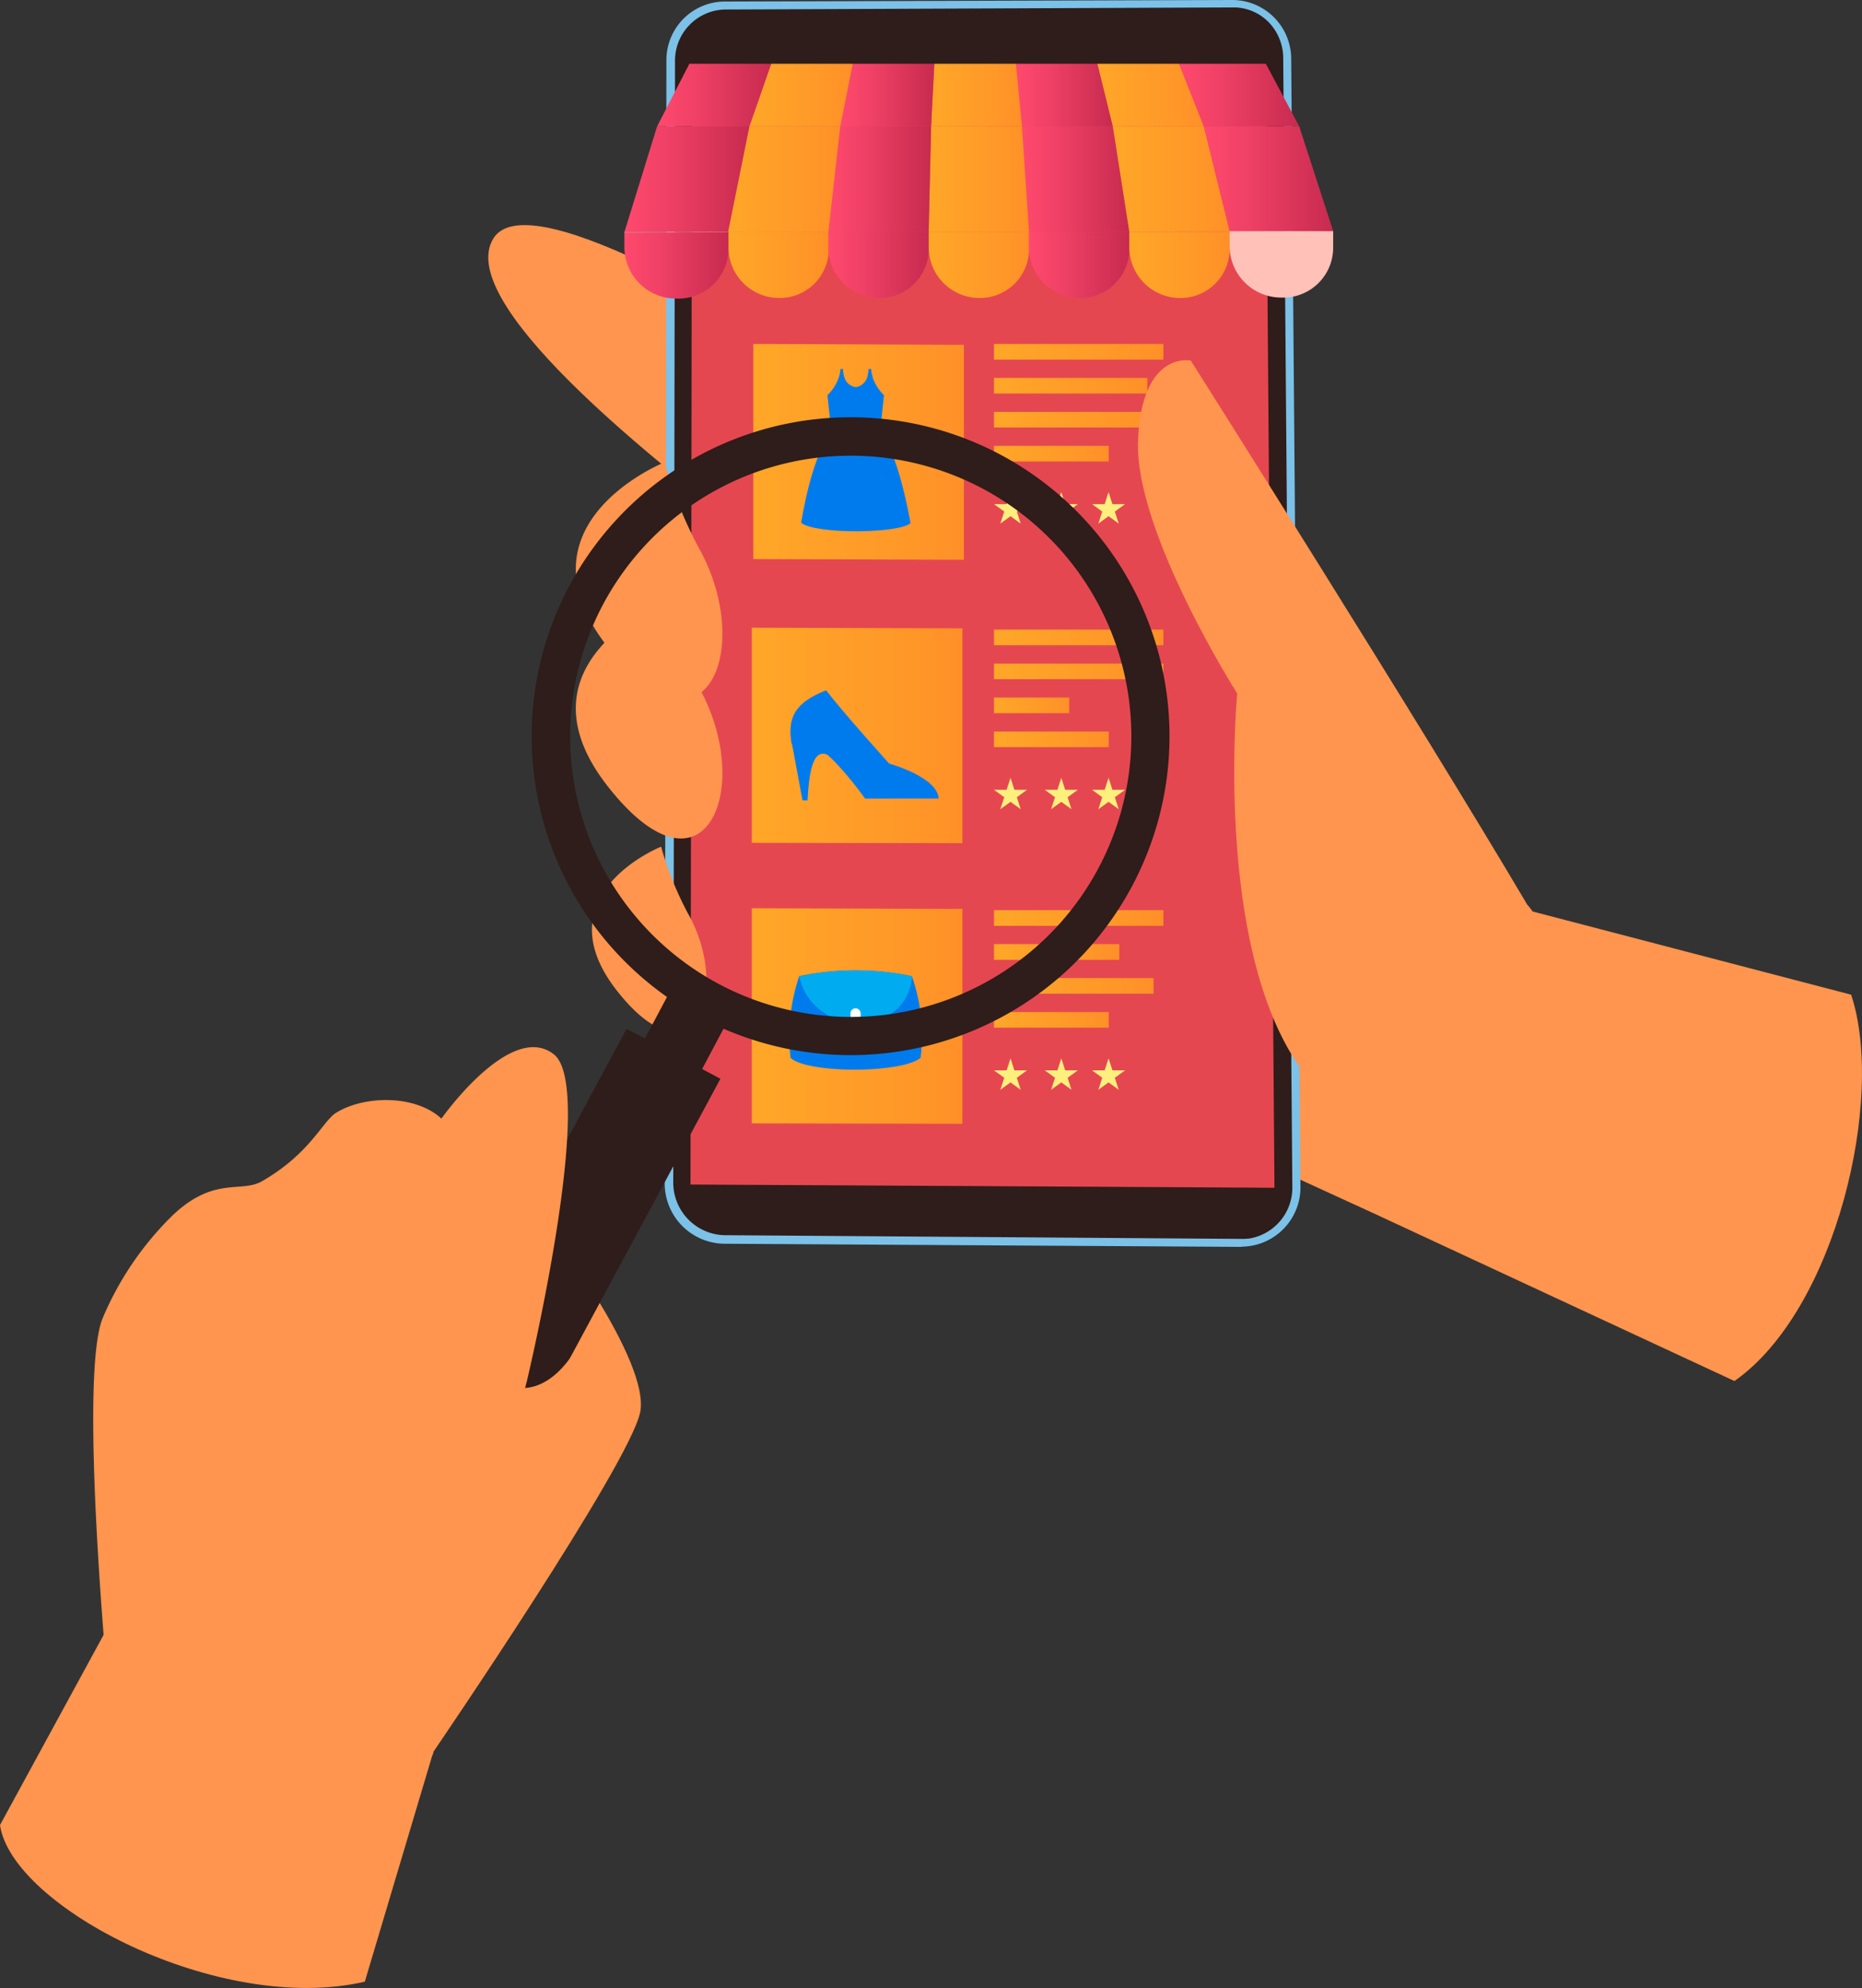
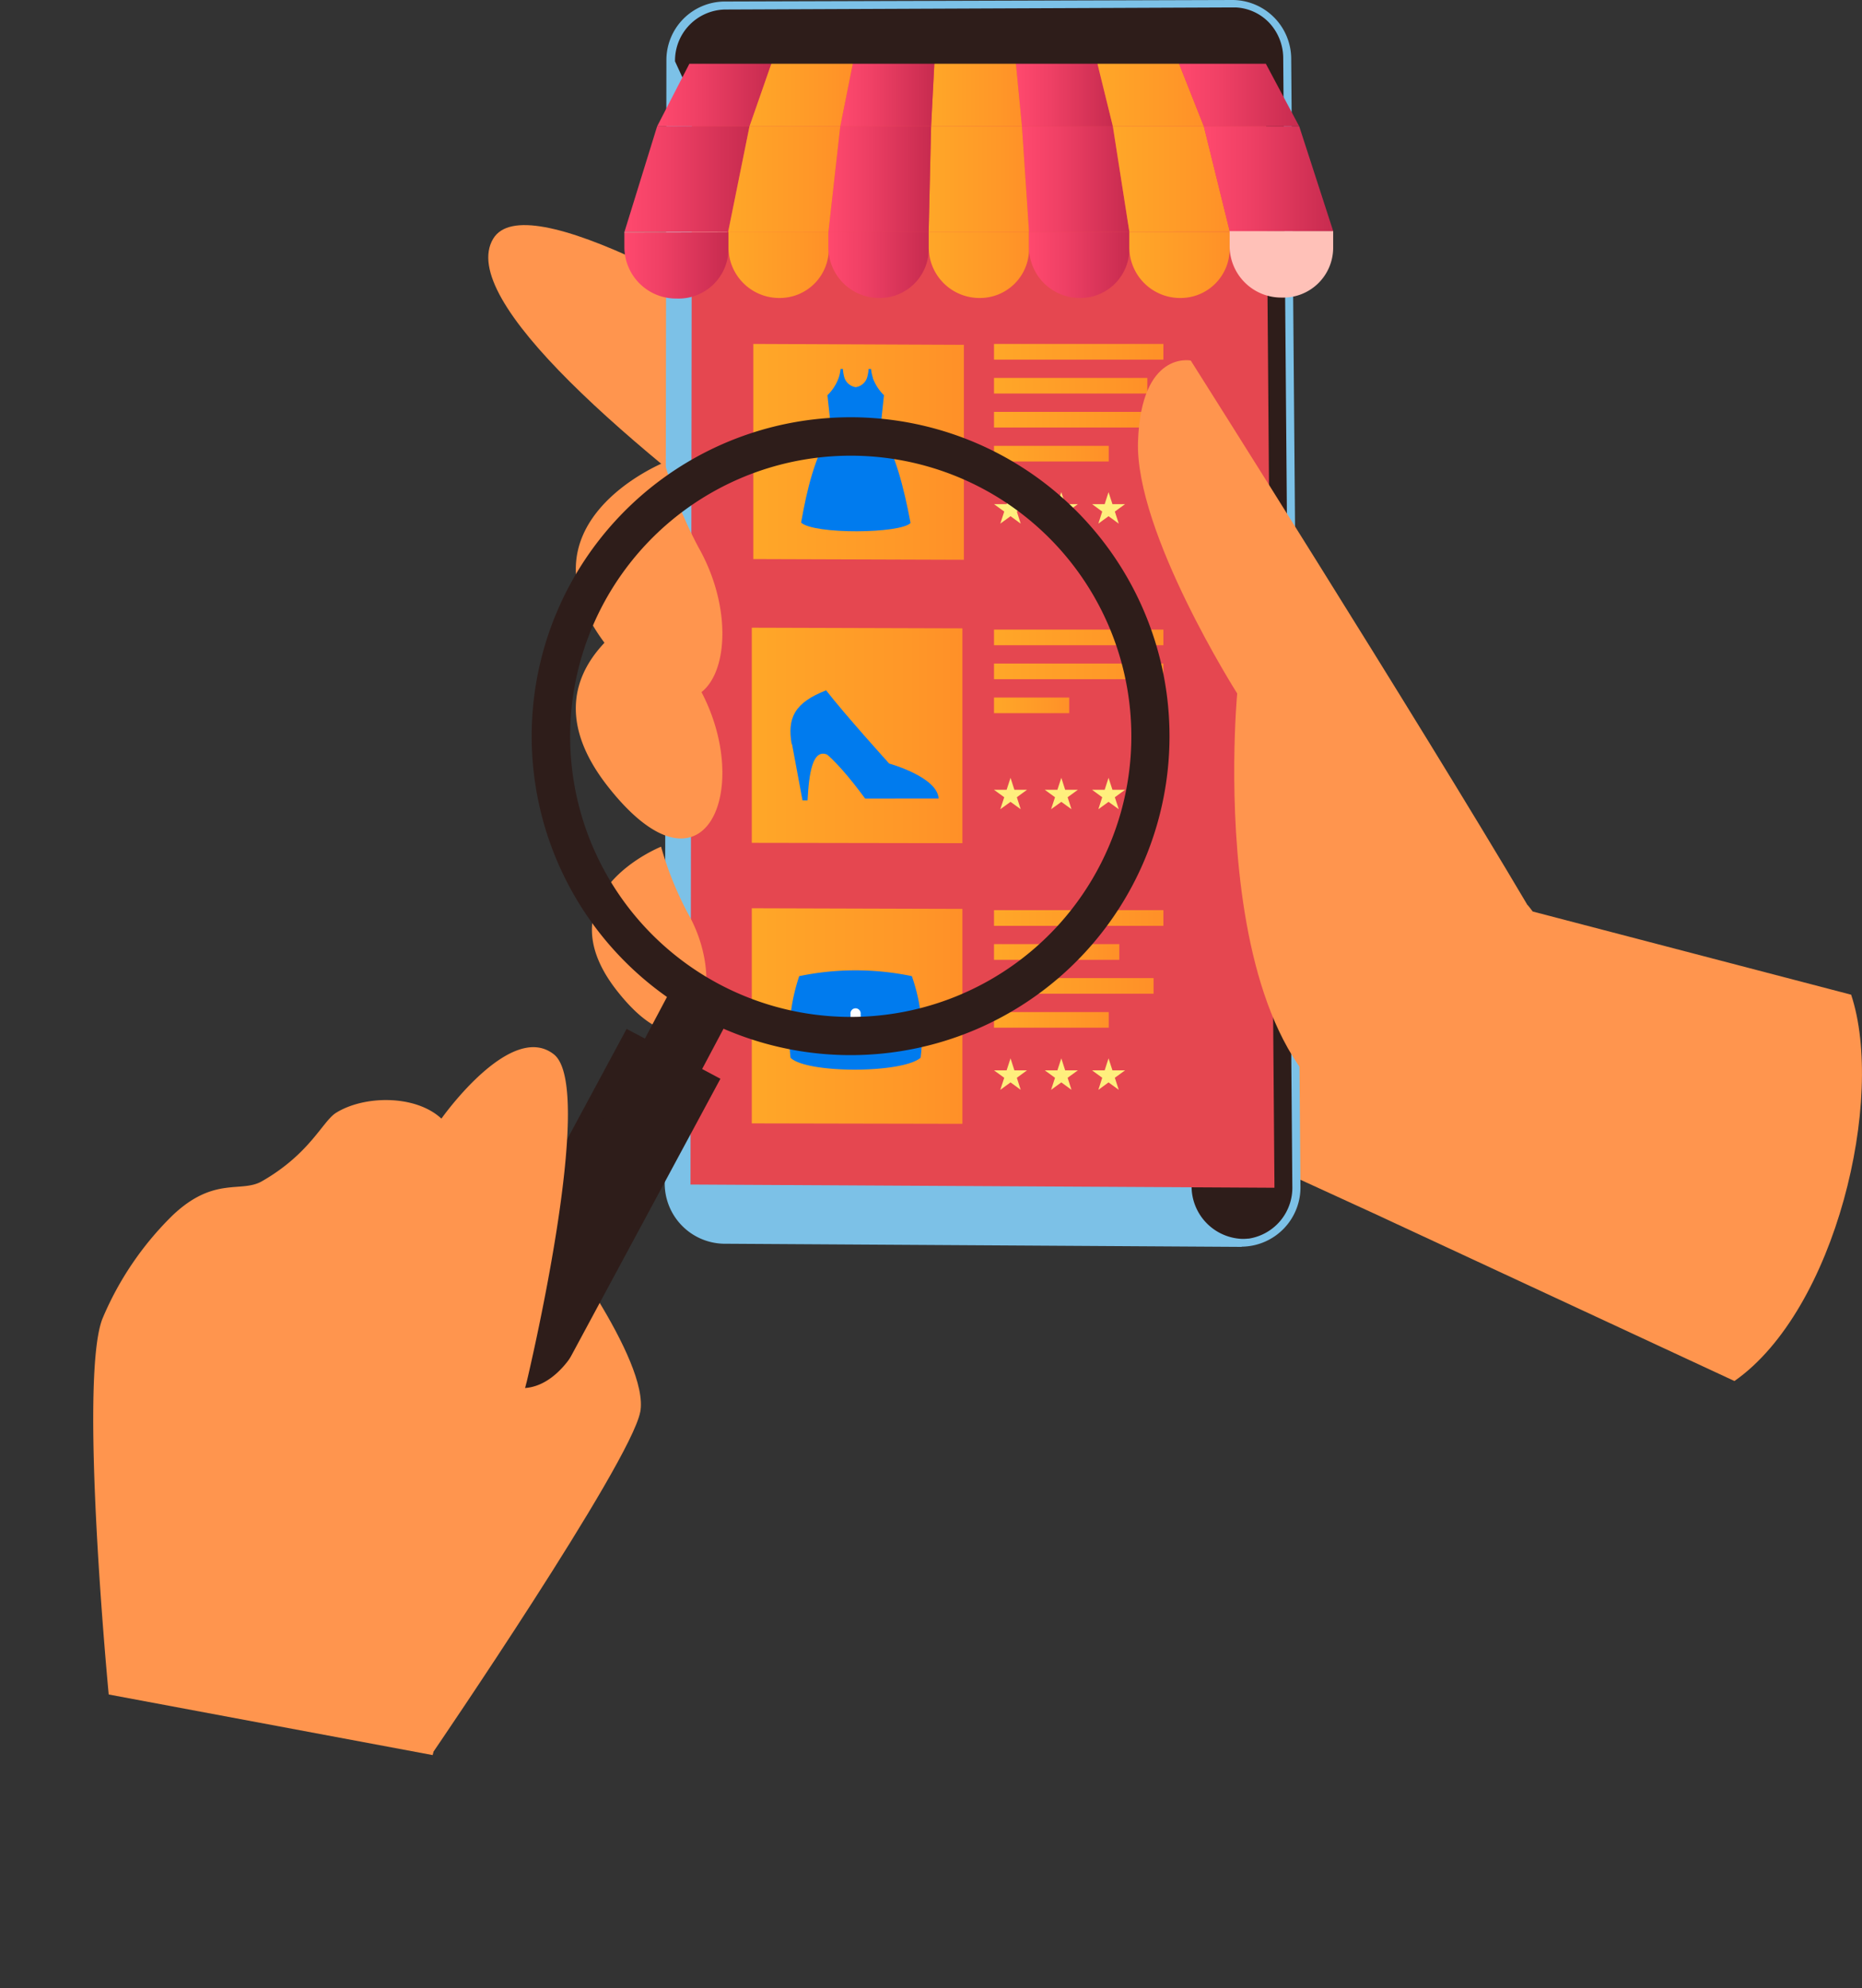
<svg xmlns="http://www.w3.org/2000/svg" xmlns:xlink="http://www.w3.org/1999/xlink" viewBox="0 0 265.83 283.8">
  <rect x="0" y="0" width="265.83" height="283.8" fill="#333333" stroke="none" />
  <defs>
    <style>.cls-1{fill:#ff954e;}.cls-2{fill:#7cc1e7;}.cls-3{fill:#2e1d1a;}.cls-4{fill:#e54750;}.cls-5{fill:url(#linear-gradient);}.cls-6{fill:url(#linear-gradient-2);}.cls-7{fill:url(#linear-gradient-3);}.cls-8{fill:url(#linear-gradient-4);}.cls-9{fill:url(#linear-gradient-5);}.cls-10{fill:url(#linear-gradient-6);}.cls-11{fill:url(#linear-gradient-7);}.cls-12{fill:url(#linear-gradient-8);}.cls-13{fill:url(#linear-gradient-9);}.cls-14{fill:url(#linear-gradient-10);}.cls-15{fill:url(#linear-gradient-11);}.cls-16{fill:url(#linear-gradient-12);}.cls-17{fill:url(#linear-gradient-13);}.cls-18{fill:url(#linear-gradient-14);}.cls-19{fill:url(#linear-gradient-15);}.cls-20{fill:url(#linear-gradient-16);}.cls-21{fill:url(#linear-gradient-17);}.cls-22{fill:url(#linear-gradient-18);}.cls-23{fill:url(#linear-gradient-19);}.cls-24{fill:url(#linear-gradient-20);}.cls-25{fill:#ffc1b8;}.cls-26{fill:#fdcbc4;}.cls-27{fill:#f92a1b;}.cls-28{fill:url(#linear-gradient-21);}.cls-29{fill:#007bee;}.cls-30{fill:#fff;}.cls-31{fill:#ffef7d;}.cls-32{fill:url(#linear-gradient-22);}.cls-33{fill:url(#linear-gradient-23);}.cls-34{fill:url(#linear-gradient-24);}.cls-35{fill:url(#linear-gradient-25);}.cls-36{fill:url(#linear-gradient-26);}.cls-37{fill:url(#linear-gradient-27);}.cls-38{fill:url(#linear-gradient-28);}.cls-39{fill:url(#linear-gradient-29);}.cls-40{fill:url(#linear-gradient-30);}.cls-41{fill:url(#linear-gradient-31);}.cls-42{fill:url(#linear-gradient-32);}.cls-43{fill:url(#linear-gradient-33);}.cls-44{fill:url(#linear-gradient-34);}.cls-45{fill:url(#linear-gradient-35);}.cls-46{fill:#00acef;}</style>
    <linearGradient id="linear-gradient" x1="145.9" y1="25.57" x2="161.23" y2="25.57" gradientUnits="userSpaceOnUse">
      <stop offset="0" stop-color="#ff496e" />
      <stop offset="0.35" stop-color="#ef4065" />
      <stop offset="1" stop-color="#c72b4f" />
    </linearGradient>
    <linearGradient id="linear-gradient-2" x1="145.04" y1="13.57" x2="158.88" y2="13.57" xlink:href="#linear-gradient" />
    <linearGradient id="linear-gradient-3" x1="132.58" y1="25.58" x2="146.91" y2="25.58" gradientUnits="userSpaceOnUse">
      <stop offset="0" stop-color="#ffa728" />
      <stop offset="0.74" stop-color="#ff9728" />
      <stop offset="1" stop-color="#ff9028" />
    </linearGradient>
    <linearGradient id="linear-gradient-4" x1="132.93" y1="13.57" x2="145.9" y2="13.57" xlink:href="#linear-gradient-3" />
    <linearGradient id="linear-gradient-5" x1="156.68" y1="13.57" x2="171.86" y2="13.57" xlink:href="#linear-gradient-3" />
    <linearGradient id="linear-gradient-6" x1="158.88" y1="25.56" x2="175.57" y2="25.56" xlink:href="#linear-gradient-3" />
    <linearGradient id="linear-gradient-7" x1="168.33" y1="13.57" x2="185.49" y2="13.57" xlink:href="#linear-gradient" />
    <linearGradient id="linear-gradient-8" x1="171.86" y1="25.56" x2="190.35" y2="25.56" xlink:href="#linear-gradient" />
    <linearGradient id="linear-gradient-9" x1="93.81" y1="13.57" x2="110.12" y2="13.57" xlink:href="#linear-gradient" />
    <linearGradient id="linear-gradient-10" x1="89.14" y1="25.6" x2="107" y2="25.6" xlink:href="#linear-gradient" />
    <linearGradient id="linear-gradient-11" x1="118.27" y1="25.58" x2="132.93" y2="25.58" xlink:href="#linear-gradient" />
    <linearGradient id="linear-gradient-12" x1="119.96" y1="13.57" x2="133.39" y2="13.57" xlink:href="#linear-gradient" />
    <linearGradient id="linear-gradient-13" x1="103.95" y1="25.59" x2="119.96" y2="25.59" xlink:href="#linear-gradient-3" />
    <linearGradient id="linear-gradient-14" x1="107" y1="13.57" x2="121.75" y2="13.57" xlink:href="#linear-gradient-3" />
    <linearGradient id="linear-gradient-15" x1="89.14" y1="37.89" x2="103.96" y2="37.89" xlink:href="#linear-gradient" />
    <linearGradient id="linear-gradient-16" x1="103.95" y1="37.81" x2="118.27" y2="37.81" xlink:href="#linear-gradient-3" />
    <linearGradient id="linear-gradient-17" x1="118.27" y1="37.81" x2="132.58" y2="37.81" xlink:href="#linear-gradient" />
    <linearGradient id="linear-gradient-18" x1="132.59" y1="37.81" x2="146.9" y2="37.81" xlink:href="#linear-gradient-3" />
    <linearGradient id="linear-gradient-19" x1="146.91" y1="37.81" x2="161.22" y2="37.81" xlink:href="#linear-gradient" />
    <linearGradient id="linear-gradient-20" x1="161.22" y1="37.81" x2="175.54" y2="37.81" xlink:href="#linear-gradient-3" />
    <linearGradient id="linear-gradient-21" x1="107.55" y1="64.51" x2="137.61" y2="64.51" xlink:href="#linear-gradient-3" />
    <linearGradient id="linear-gradient-22" x1="141.91" y1="50.22" x2="166.09" y2="50.22" xlink:href="#linear-gradient-3" />
    <linearGradient id="linear-gradient-23" x1="141.91" y1="55.07" x2="163.8" y2="55.07" xlink:href="#linear-gradient-3" />
    <linearGradient id="linear-gradient-24" x1="141.91" y1="59.92" x2="164.69" y2="59.92" xlink:href="#linear-gradient-3" />
    <linearGradient id="linear-gradient-25" x1="141.91" y1="64.76" x2="158.29" y2="64.76" xlink:href="#linear-gradient-3" />
    <linearGradient id="linear-gradient-26" x1="107.33" y1="104.99" x2="137.4" y2="104.99" xlink:href="#linear-gradient-3" />
    <linearGradient id="linear-gradient-27" x1="141.91" y1="91" x2="166.09" y2="91" xlink:href="#linear-gradient-3" />
    <linearGradient id="linear-gradient-28" x1="141.91" y1="95.85" x2="166.09" y2="95.85" xlink:href="#linear-gradient-3" />
    <linearGradient id="linear-gradient-29" x1="141.91" y1="100.69" x2="152.64" y2="100.69" xlink:href="#linear-gradient-3" />
    <linearGradient id="linear-gradient-30" x1="141.91" y1="105.54" x2="158.29" y2="105.54" xlink:href="#linear-gradient-3" />
    <linearGradient id="linear-gradient-31" x1="107.33" y1="145.05" x2="137.4" y2="145.05" xlink:href="#linear-gradient-3" />
    <linearGradient id="linear-gradient-32" x1="141.91" y1="131.05" x2="166.09" y2="131.05" xlink:href="#linear-gradient-3" />
    <linearGradient id="linear-gradient-33" x1="141.91" y1="135.9" x2="159.8" y2="135.9" xlink:href="#linear-gradient-3" />
    <linearGradient id="linear-gradient-34" x1="141.91" y1="140.75" x2="164.69" y2="140.75" xlink:href="#linear-gradient-3" />
    <linearGradient id="linear-gradient-35" x1="141.91" y1="145.6" x2="158.29" y2="145.6" xlink:href="#linear-gradient-3" />
  </defs>
  <title>Asset 2</title>
  <g id="Layer_2" data-name="Layer 2">
    <g id="OBJECTS">
      <path class="cls-1" d="M185.89,88.13l35.5,46.67c4.4,18.18-5.56,34.53-24.34,38.84l-82.54-37.83,71.38-47.67Z" />
      <path class="cls-1" d="M218.8,130.12,264.28,142c4.9,14.74-2.16,45-16.66,55.15l-50.56-23.5,21.74-43.53Z" />
      <path class="cls-1" d="M182.27,96.56S79.49,19,70.41,34.08c-10.4,17.29,98.15,84,98.15,84l13.72-21.57Z" />
      <path class="cls-2" d="M177.25,178l-74-.45a8.61,8.61,0,0,1-8.35-8.79L95.14,8.67A8.36,8.36,0,0,1,103.36.22L176,0a8.42,8.42,0,0,1,8.34,8.44l1.32,160.8a8.47,8.47,0,0,1-8.36,8.73Z" />
-       <path class="cls-3" d="M178.27,176.81a7.36,7.36,0,0,1-.94.05l-74-.53a7.51,7.51,0,0,1-7.21-7.7L96.37,8.76a7.29,7.29,0,0,1,7.09-7.4l72.59-.3h.34a7.05,7.05,0,0,1,4.81,2.19,7.41,7.41,0,0,1,2,5.09l1.3,161a7.35,7.35,0,0,1-6.28,7.49Z" />
+       <path class="cls-3" d="M178.27,176.81a7.36,7.36,0,0,1-.94.05a7.51,7.51,0,0,1-7.21-7.7L96.37,8.76a7.29,7.29,0,0,1,7.09-7.4l72.59-.3h.34a7.05,7.05,0,0,1,4.81,2.19,7.41,7.41,0,0,1,2,5.09l1.3,161a7.35,7.35,0,0,1-6.28,7.49Z" />
      <polygon class="cls-4" points="180.7 9.17 181.95 169.56 98.58 169.1 98.79 9.17 180.7 9.17 180.7 9.17" />
      <polygon class="cls-5" points="158.88 18.05 145.9 18.05 146.91 33.09 161.23 33.07 158.88 18.05 158.88 18.05" />
      <polygon class="cls-6" points="145.04 9.1 145.9 18.05 158.88 18.05 156.68 9.1 145.04 9.1 145.04 9.1" />
      <polygon class="cls-7" points="145.9 18.05 132.93 18.05 132.58 33.1 146.91 33.09 145.9 18.05 145.9 18.05" />
      <polygon class="cls-8" points="133.39 9.1 132.93 18.05 145.9 18.05 145.04 9.1 133.39 9.1 133.39 9.1" />
      <polygon class="cls-9" points="156.68 9.1 158.88 18.05 171.87 18.05 168.33 9.1 156.68 9.1 156.68 9.1" />
      <polygon class="cls-10" points="171.87 18.05 158.88 18.05 161.23 33.07 175.57 33.06 171.87 18.05 171.87 18.05" />
      <polygon class="cls-11" points="168.33 9.1 171.87 18.05 185.49 18.05 180.72 9.1 168.33 9.1 168.33 9.1" />
      <polygon class="cls-12" points="185.49 18.05 171.87 18.05 175.57 33.06 190.35 33.04 185.49 18.05 185.49 18.05" />
      <polygon class="cls-13" points="98.42 9.1 93.81 18.05 107 18.05 110.12 9.1 98.42 9.1 98.42 9.1" />
      <polygon class="cls-14" points="93.81 18.05 89.14 33.14 103.95 33.13 107 18.05 93.81 18.05 93.81 18.05" />
      <polygon class="cls-15" points="119.96 18.05 118.27 33.12 132.58 33.1 132.93 18.05 119.96 18.05 119.96 18.05" />
      <polygon class="cls-16" points="121.75 9.1 119.96 18.05 132.93 18.05 133.39 9.1 121.75 9.1 121.75 9.1" />
      <polygon class="cls-17" points="107 18.05 103.95 33.13 118.27 33.12 119.96 18.05 107 18.05 107 18.05" />
      <polygon class="cls-18" points="110.12 9.1 107 18.05 119.96 18.05 121.75 9.1 110.12 9.1 110.12 9.1" />
      <path class="cls-19" d="M104,33.17H89.14v2.19a7.37,7.37,0,0,0,7.48,7.26A7.12,7.12,0,0,0,104,35.55V33.17Z" />
      <path class="cls-20" d="M118.27,33.09H104v2.19a7.25,7.25,0,0,0,7.23,7.26,7,7,0,0,0,7.09-7.09V33.09Z" />
      <path class="cls-21" d="M132.58,33.09H118.27v2.19a7.24,7.24,0,0,0,7.23,7.26,7,7,0,0,0,7.09-7.09V33.09Z" />
      <path class="cls-22" d="M146.9,33.09H132.59v2.19a7.25,7.25,0,0,0,7.23,7.26,7,7,0,0,0,7.09-7.09V33.09Z" />
      <path class="cls-23" d="M161.22,33.09H146.91v2.19a7.25,7.25,0,0,0,7.23,7.26,7,7,0,0,0,7.09-7.09V33.09Z" />
      <path class="cls-24" d="M175.54,33.09H161.23v2.19a7.25,7.25,0,0,0,7.23,7.26,7,7,0,0,0,7.09-7.09V33.09Z" />
      <path class="cls-25" d="M190.35,33h-14.8v2.19A7.37,7.37,0,0,0,183,42.48a7.12,7.12,0,0,0,7.33-7.09V33Z" />
      <polygon class="cls-26" points="103.81 33.17 103.81 33.14 89.14 33.14 89.14 33.19 103.81 33.17 103.81 33.17" />
      <polygon class="cls-27" points="103.81 33.17 103.95 33.17 103.95 33.14 103.81 33.14 103.81 33.17 103.81 33.17" />
      <polygon class="cls-27" points="103.95 33.14 103.95 33.17 103.95 33.14 103.95 33.14 103.95 33.14" />
      <polygon class="cls-28" points="137.61 79.91 107.55 79.81 107.55 49.1 137.61 49.23 137.61 79.91 137.61 79.91" />
      <path class="cls-29" d="M124.62,53.93a5.38,5.38,0,0,1-.26-1.25H124a4.76,4.76,0,0,1-.15,1,2,2,0,0,1-1.68,1.59,2,2,0,0,1-1.68-1.6,4.78,4.78,0,0,1-.15-1H120a5.36,5.36,0,0,1-.26,1.25,6.54,6.54,0,0,1-1.61,2.5l.54,5h7l.53-5a6.63,6.63,0,0,1-1.61-2.51Z" />
      <path class="cls-29" d="M130,74.66c-1.49,1.53-13.77,1.64-15.63-.05.84-4.76,1.93-9.36,4.31-13.17l7,0c2.12,3.3,3.34,8.05,4.31,13.19Z" />
      <path class="cls-30" d="M122.79,62.67a6.43,6.43,0,0,1-4.24-1.28.11.11,0,0,1,0-.15.1.1,0,0,1,.15,0,6.35,6.35,0,0,0,4.1,1.22h0c2.45,0,2.79-1,2.79-1a.1.1,0,0,1,.13-.07.11.11,0,0,1,.07.13s-.37,1.17-3,1.16Z" />
      <path class="cls-30" d="M123.09,62.88c-.4.42-.92,1.12-.65,1.45,0,0,.05.06.07,0,.17,0,.42-.76.58-1.5Zm-.59,1.72a.29.29,0,0,1-.23-.13c-.51-.64.77-1.85.91-2l.23-.21-.06.31c-.08.44-.37,1.9-.8,2Z" />
      <path class="cls-30" d="M124.21,60.53a.44.44,0,0,0-.3.12,2.85,2.85,0,0,0-.53,1.63c.53-.55,1.16-1.36,1.07-1.65,0,0,0-.08-.17-.1Zm-1.06,2.29v-.26c0-.06,0-1.57.62-2.07a.64.64,0,0,1,.53-.16.37.37,0,0,1,.34.25c.18.55-1.06,1.82-1.31,2.07l-.18.18Z" />
      <path class="cls-30" d="M125.25,64.38a.11.11,0,0,1-.09-.06,3.28,3.28,0,0,0-1.92-1.66.11.11,0,0,1-.08-.13.1.1,0,0,1,.13-.08,3.45,3.45,0,0,1,2.05,1.77.11.11,0,0,1,0,.14Z" />
      <polygon class="cls-31" points="144.27 70.26 144.82 71.97 146.62 71.97 145.17 73.03 145.72 74.75 144.27 73.69 142.81 74.75 143.37 73.03 141.91 71.97 143.71 71.97 144.27 70.26 144.27 70.26" />
      <polygon class="cls-31" points="151.52 70.26 152.07 71.97 153.88 71.97 152.42 73.03 152.97 74.75 151.52 73.69 150.06 74.75 150.62 73.03 149.16 71.97 150.96 71.97 151.52 70.26 151.52 70.26" />
      <polygon class="cls-31" points="158.26 70.26 158.82 71.97 160.62 71.97 159.16 73.03 159.72 74.75 158.26 73.69 156.81 74.75 157.36 73.03 155.91 71.97 157.71 71.97 158.26 70.26 158.26 70.26" />
      <polygon class="cls-32" points="166.09 51.34 141.91 51.34 141.91 49.1 166.09 49.1 166.09 51.34 166.09 51.34" />
      <polygon class="cls-33" points="163.8 56.18 141.91 56.18 141.91 53.95 163.8 53.95 163.8 56.18 163.8 56.18" />
      <polygon class="cls-34" points="164.69 61.03 141.91 61.03 141.91 58.8 164.69 58.8 164.69 61.03 164.69 61.03" />
      <polygon class="cls-35" points="158.29 65.88 141.91 65.88 141.91 63.65 158.29 63.65 158.29 65.88 158.29 65.88" />
      <polygon class="cls-36" points="137.4 120.37 107.33 120.32 107.33 89.61 137.4 89.7 137.4 120.37 137.4 120.37" />
      <path class="cls-29" d="M134,114c-.15-3.09-7.06-5-7.06-5s-6.33-7-9-10.45c-4.5,1.76-5.58,3.93-4.91,7.72,2.19-1.86,5.94,1.56,10.49,7.74L134,114Z" />
      <path class="cls-29" d="M113.07,106.21l1.5,8.05h.72c.2-3.62.65-7.73,3.05-6.42,0-3.23-5.28-3.24-5.28-1.64Z" />
      <polygon class="cls-31" points="144.27 111.04 144.82 112.75 146.62 112.75 145.17 113.81 145.72 115.52 144.27 114.47 142.81 115.52 143.37 113.81 141.91 112.75 143.71 112.75 144.27 111.04 144.27 111.04" />
      <polygon class="cls-31" points="151.52 111.04 152.07 112.75 153.88 112.75 152.42 113.81 152.97 115.52 151.52 114.47 150.06 115.52 150.62 113.81 149.16 112.75 150.96 112.75 151.52 111.04 151.52 111.04" />
      <polygon class="cls-31" points="158.26 111.04 158.82 112.75 160.62 112.75 159.16 113.81 159.72 115.52 158.26 114.47 156.81 115.52 157.36 113.81 155.91 112.75 157.71 112.75 158.26 111.04 158.26 111.04" />
      <polygon class="cls-37" points="166.09 92.11 141.91 92.11 141.91 89.88 166.09 89.88 166.09 92.11 166.09 92.11" />
      <polygon class="cls-38" points="166.09 96.96 141.91 96.96 141.91 94.73 166.09 94.73 166.09 96.96 166.09 96.96" />
      <polygon class="cls-39" points="152.65 101.81 141.91 101.81 141.91 99.58 152.65 99.58 152.65 101.81 152.65 101.81" />
-       <polygon class="cls-40" points="158.29 106.66 141.91 106.66 141.91 104.43 158.29 104.43 158.29 106.66 158.29 106.66" />
      <polygon class="cls-41" points="137.4 160.43 107.33 160.37 107.33 129.66 137.4 129.75 137.4 160.43 137.4 160.43" />
      <polygon class="cls-31" points="144.27 151.09 144.82 152.8 146.62 152.8 145.17 153.86 145.72 155.58 144.27 154.52 142.81 155.58 143.37 153.86 141.91 152.8 143.71 152.8 144.27 151.09 144.27 151.09" />
      <polygon class="cls-31" points="151.52 151.09 152.07 152.8 153.88 152.8 152.42 153.86 152.97 155.58 151.52 154.52 150.06 155.58 150.62 153.86 149.16 152.8 150.96 152.8 151.52 151.09 151.52 151.09" />
      <polygon class="cls-31" points="158.26 151.09 158.82 152.8 160.62 152.8 159.16 153.86 159.72 155.58 158.26 154.52 156.81 155.58 157.36 153.86 155.91 152.8 157.71 152.8 158.26 151.09 158.26 151.09" />
      <polygon class="cls-42" points="166.09 132.17 141.91 132.17 141.91 129.93 166.09 129.93 166.09 132.17 166.09 132.17" />
      <polygon class="cls-43" points="159.8 137.02 141.91 137.02 141.91 134.78 159.8 134.78 159.8 137.02 159.8 137.02" />
      <polygon class="cls-44" points="164.69 141.86 141.91 141.86 141.91 139.63 164.69 139.63 164.69 141.86 164.69 141.86" />
      <polygon class="cls-45" points="158.29 146.71 141.91 146.71 141.91 144.48 158.29 144.48 158.29 146.71 158.29 146.71" />
      <path class="cls-29" d="M131.43,151c-2.64,2.27-16.32,2.26-18.57,0a27,27,0,0,1,1.24-11.65,39.5,39.5,0,0,1,16.08,0A25.45,25.45,0,0,1,131.43,151Z" />
-       <path class="cls-46" d="M114.11,139.36a8.13,8.13,0,0,0,8.52,6.51c7.45,0,7.57-6.49,7.57-6.49a38.66,38.66,0,0,0-16.08,0Z" />
      <path class="cls-30" d="M122.15,148.19h0a.74.74,0,0,1-.73-.74v-2.69a.73.73,0,1,1,1.45,0v2.69a.74.74,0,0,1-.73.74Z" />
      <path class="cls-1" d="M218.1,129.25C202.23,102.4,170,51.47,170,51.47S162.93,50,162.47,63s14.16,36,14.16,36-5.91,62.71,26.41,62.75c22.45,0,24-21.71,15.06-32.55Z" />
      <path class="cls-1" d="M94.86,66S72.93,74.8,86.81,92.43s21,0,12.92-14.27A61.6,61.6,0,0,1,94.86,66Z" />
      <path class="cls-1" d="M94.86,85.92s-21.93,8.76-8.05,26.39,21,0,12.92-14.27a61.6,61.6,0,0,1-4.87-12.12Z" />
      <path class="cls-1" d="M94.38,120.87s-17.11,6.83-6.28,20.59,16.42,0,10.08-11.13a48.07,48.07,0,0,1-3.8-9.45Z" />
      <path class="cls-1" d="M91.4,201.57C90,208.9,61.93,250,61.93,250c-37.28-3.86,5.13-53.7,5.13-53.7s-20.14-18-9.43-24.72c7.81-4.89,15.26-.72,18.71,1.89.47.36.87.68,1.18,1,.53.46.82.76.82.76s14.5,19,13.06,26.38Z" />
-       <path class="cls-1" d="M52.12,282.89C31.38,287.72,1.69,272.22,0,260.54l15.9-29.19,49,8.56-12.82,43Z" />
      <path class="cls-3" d="M110.73,143.71a40.06,40.06,0,1,1,49.33-27.89,40.06,40.06,0,0,1-49.33,27.89Zm22.9-82.48a45.53,45.53,0,1,0,31.69,56,45.53,45.53,0,0,0-31.69-56Z" />
      <path class="cls-3" d="M76.54,202.83c-3.7,6-16.34-1.61-13.39-7.11l26.31-48.84L102.85,154l-26.3,48.84Z" />
      <polygon class="cls-3" points="90.57 170.83 82.4 166.49 97.32 138.37 105.5 142.7 90.57 170.83 90.57 170.83" />
      <path class="cls-1" d="M75.16,197.38,61.77,250.55,15.52,241.9s-4.31-45-.89-53.66a45,45,0,0,1,10-14.73c5.94-5.64,9.77-3.17,12.75-4.87,6.79-3.88,8.63-8.46,10.52-9.73,4-2.55,11.39-2.68,15.12.78,0,0,9.89-14.05,16.06-9.17s-3.91,46.86-3.91,46.86Z" />
      <path class="cls-1" d="M82.45,192.15s-2.75,5.64-7.48,6-4.75,17.1-4.75,17.1a27.71,27.71,0,0,0,12.23-23.1Z" />
    </g>
  </g>
</svg>